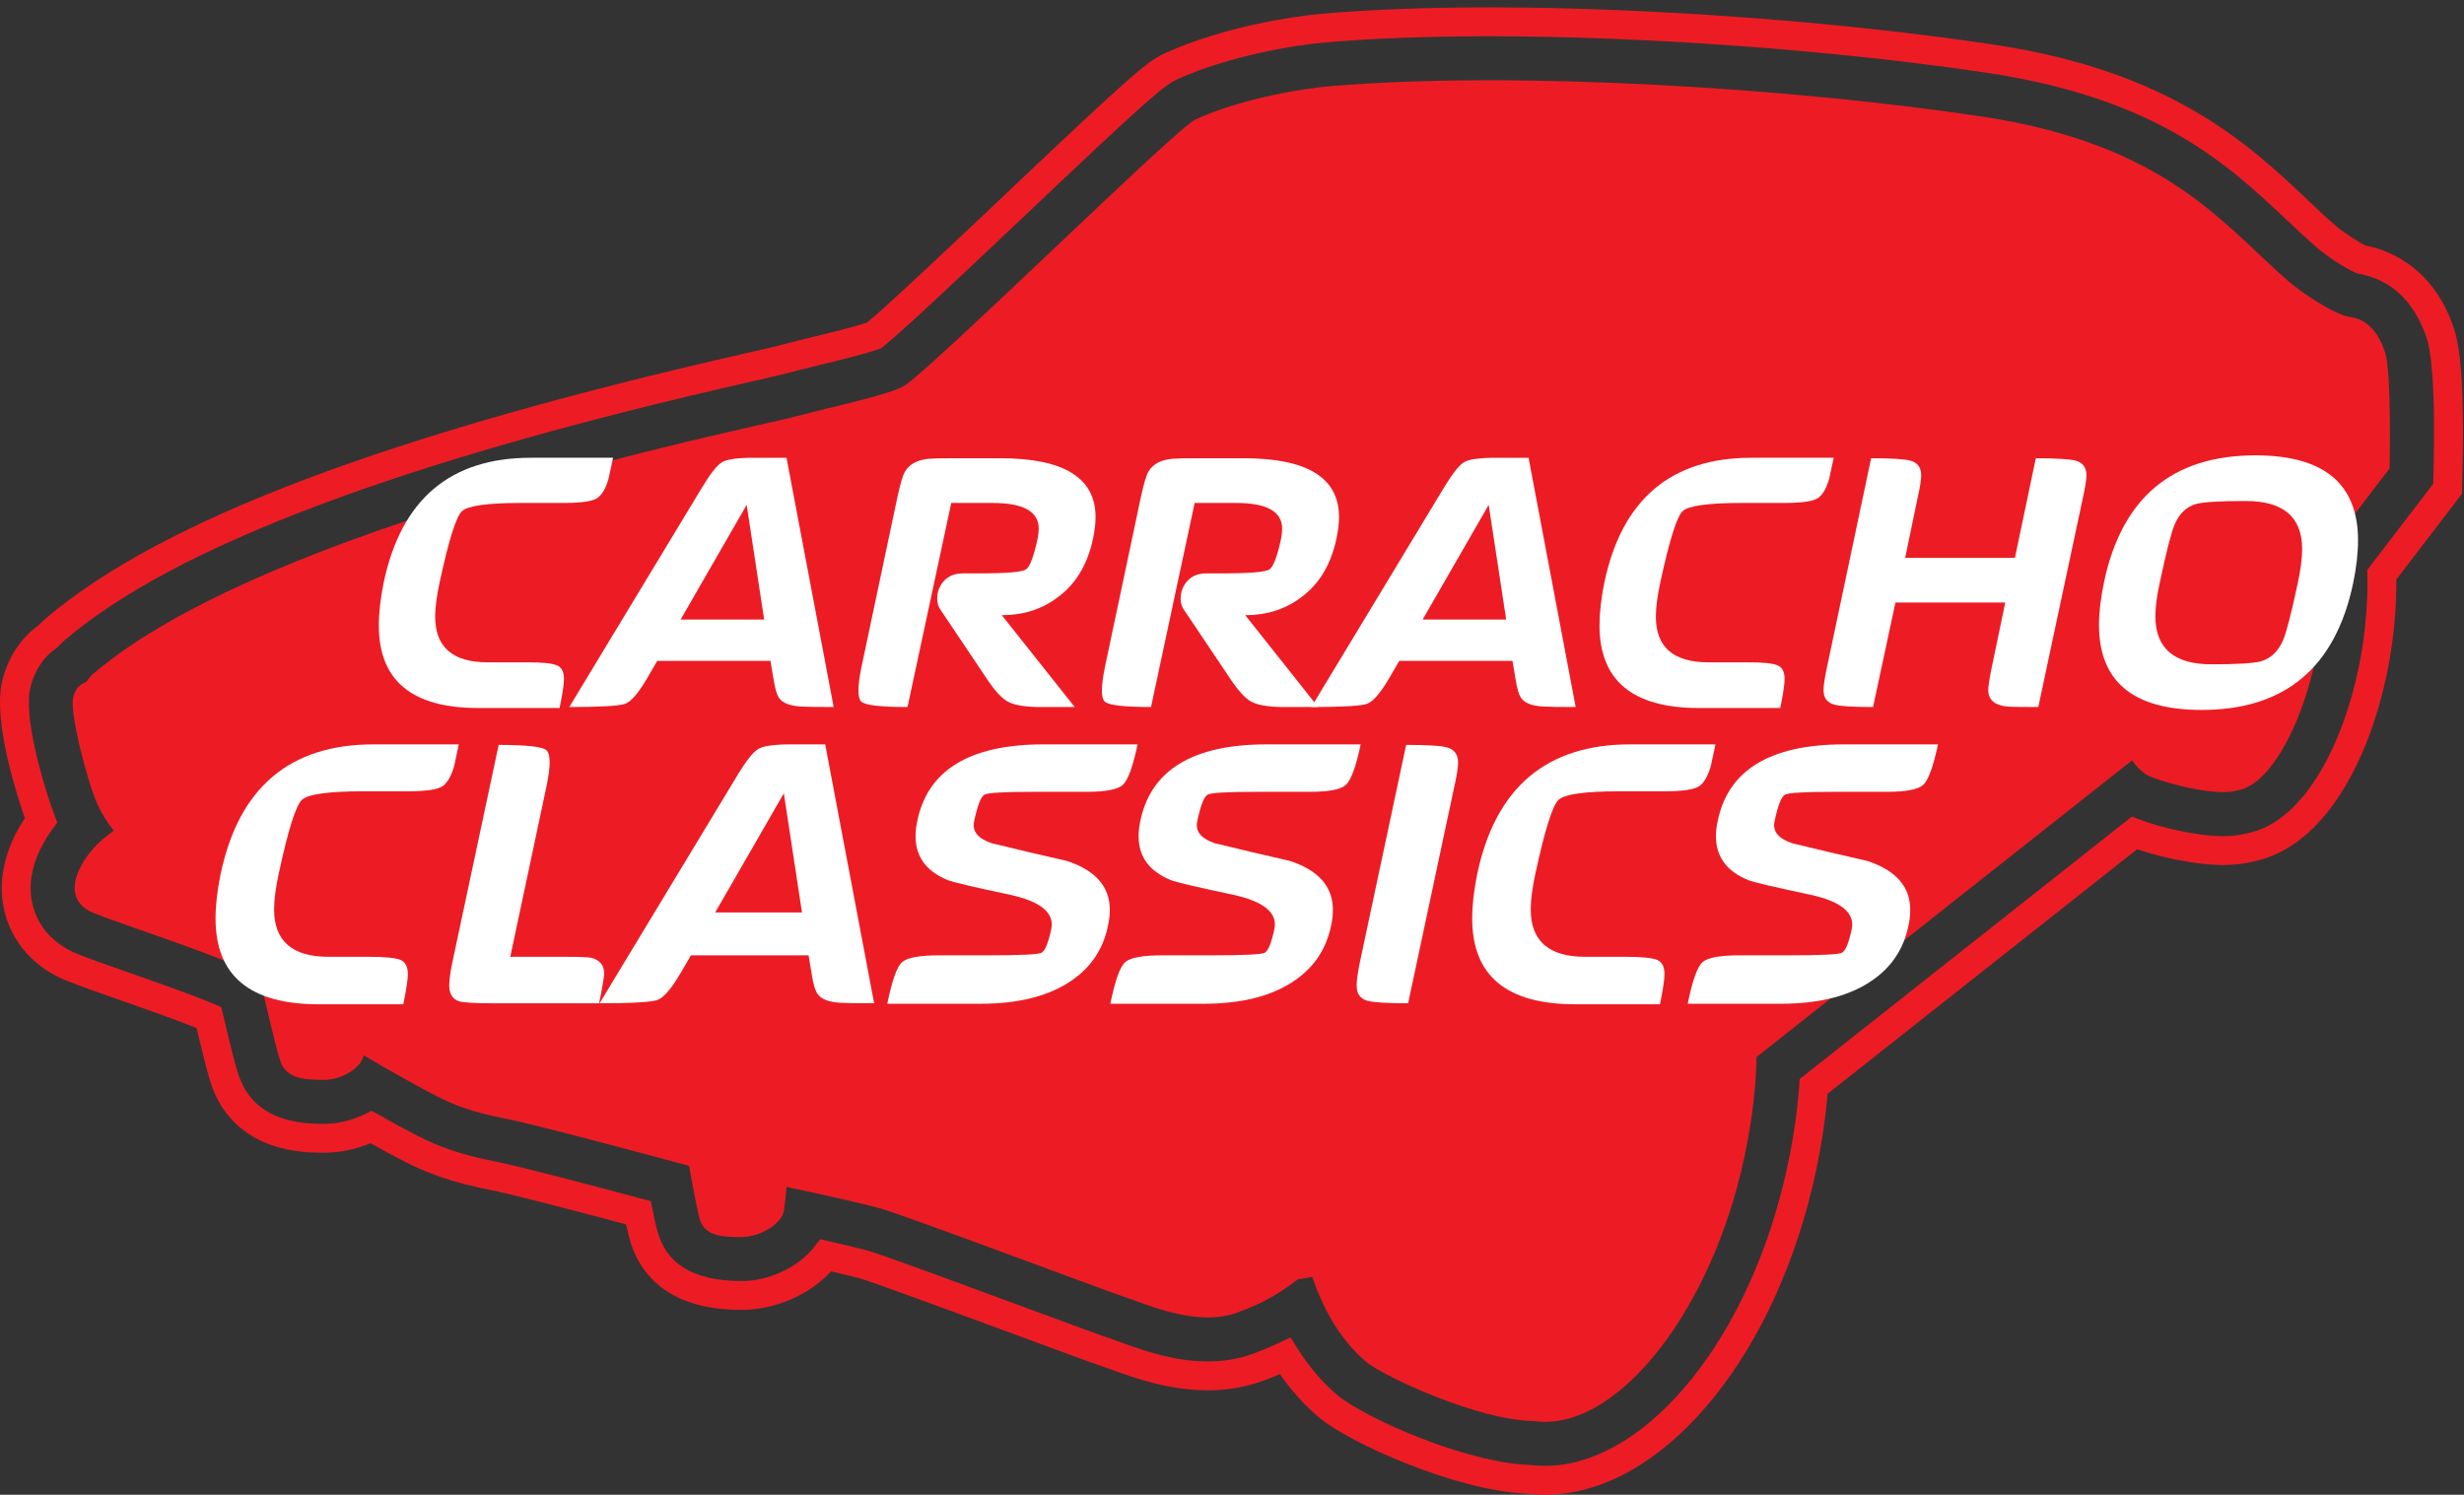
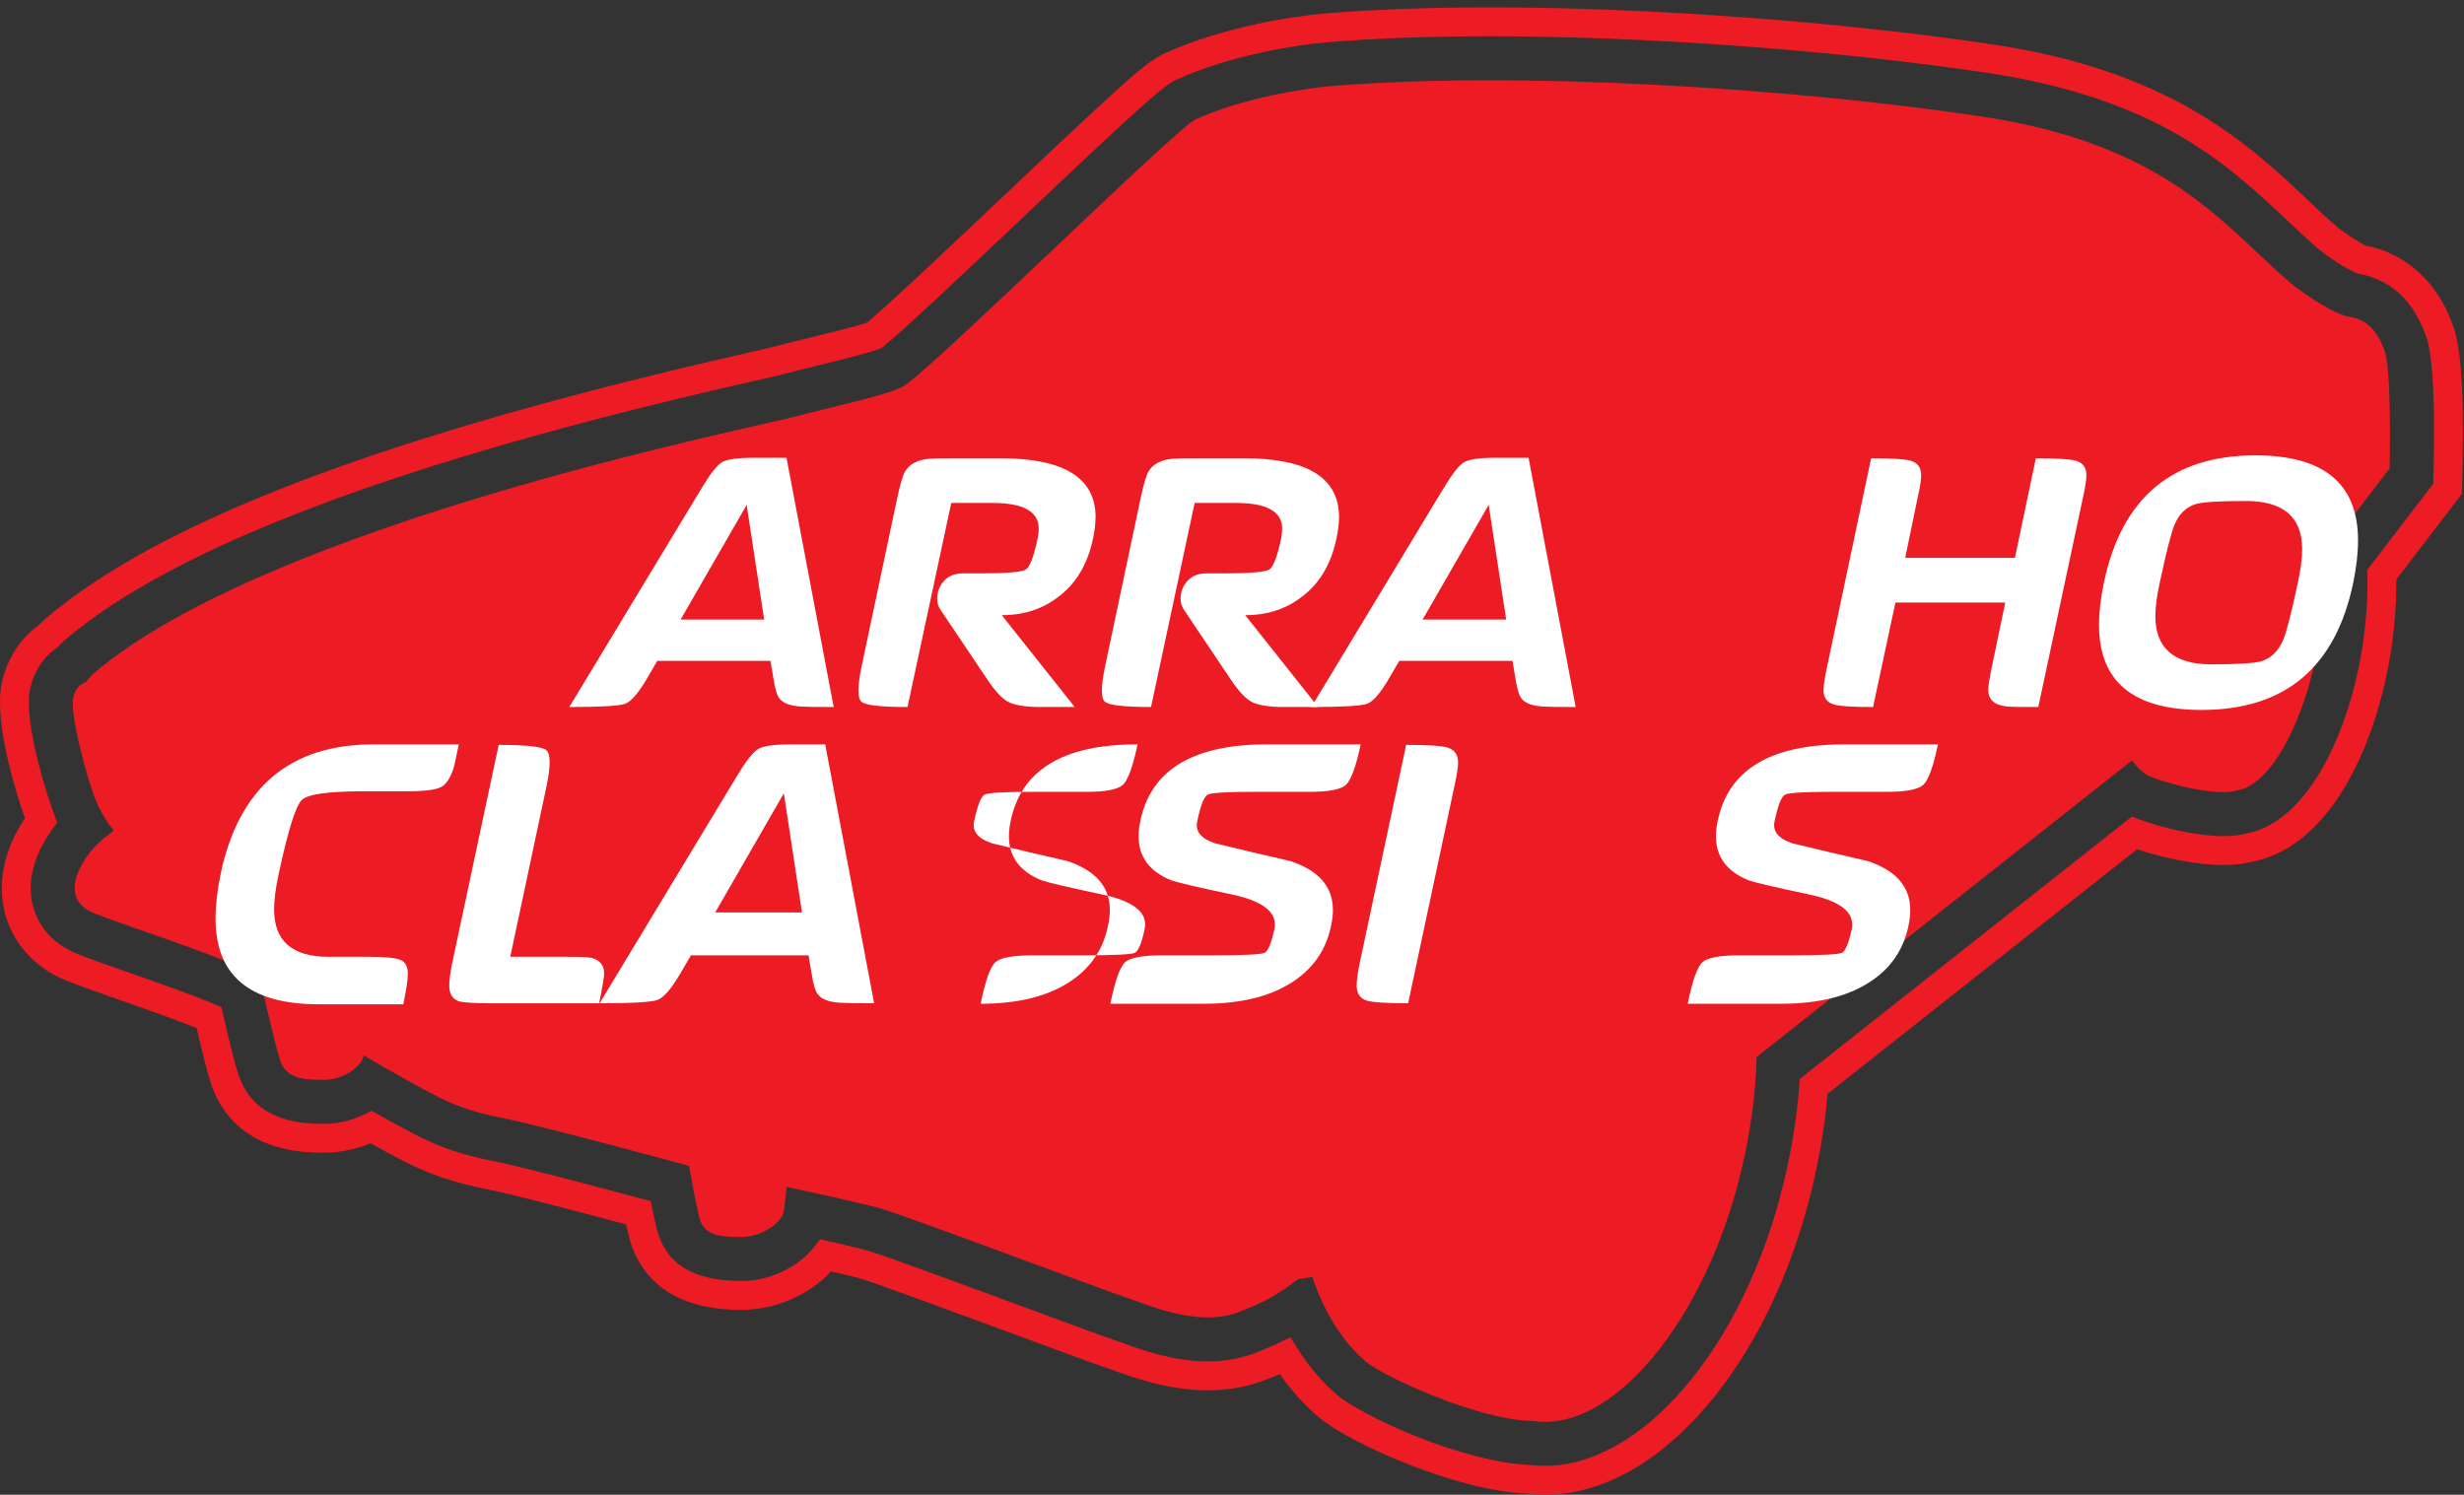
<svg xmlns="http://www.w3.org/2000/svg" xmlns:ns1="http://sodipodi.sourceforge.net/DTD/sodipodi-0.dtd" xmlns:ns2="http://www.inkscape.org/namespaces/inkscape" version="1.1" id="svg10" xml:space="preserve" width="318.667" height="193.333" viewBox="0 0 318.667 193.333" ns1:docname="CarrachoLogo.svg" ns2:version="0.92.0 r15299">
  <rect x="0" y="0" width="318.667" height="193.333" fill="#333333" stroke="none" />
  <defs id="defs14">
    <clipPath clipPathUnits="userSpaceOnUse" id="clipPath26">
      <path d="M 0,144.321 H 238.959 V 0.06 L 0,0.06 Z" id="path24" ns2:connector-curvature="0" />
    </clipPath>
  </defs>
  <ns1:namedview pagecolor="#ffffff" bordercolor="#666666" borderopacity="1" objecttolerance="10" gridtolerance="10" guidetolerance="10" ns2:pageopacity="0" ns2:pageshadow="2" ns2:window-width="1920" ns2:window-height="1017" id="namedview12" showgrid="false" ns2:zoom="44" ns2:cx="159.33333" ns2:cy="96.666664" ns2:window-x="-8" ns2:window-y="-8" ns2:window-maximized="1" ns2:current-layer="g18" />
  <g id="g18" ns2:groupmode="layer" ns2:label="CarrachoLogo" transform="matrix(1.333,0,0,-1.333,0,193.333)">
    <g id="g20">
      <g id="g22" clip-path="url(#clipPath26)">
        <path d="m 149.921,0.003 v 2.799 c 4.517,-0.011 9.314,2.704 13.499,7.581 4.178,4.865 7.681,11.816 9.636,19.896 0.78,3.22 1.287,6.39 1.511,9.45 l 0.045,0.613 32.222,25.458 0.739,-0.277 c 2.227,-0.845 5.756,-1.629 8.101,-1.619 0.878,0.002 1.63,0.089 2.297,0.264 l 0.045,0.009 0.029,0.007 c 2.814,0.541 5.348,2.898 7.323,6.401 1.97,3.477 3.33,7.986 3.935,12.357 0.258,1.884 0.39,3.725 0.39,5.439 0,0.288 -0.005,0.571 -0.012,0.854 l -0.013,0.493 5.563,7.261 0.846,1.108 0.034,1.386 c 0.031,1.337 0.045,2.577 0.045,3.723 0.014,4.641 -0.292,7.815 -0.718,9.043 -1.634,4.772 -4.667,5.844 -6.58,6.225 l -0.155,0.027 -0.142,0.06 c -1.07,0.467 -2.734,1.581 -3.662,2.353 -0.966,0.829 -1.931,1.739 -2.934,2.685 -5.767,5.408 -12.473,11.831 -29.069,14.355 -14.606,2.196 -33.173,3.564 -48.354,3.563 -5.888,0 -11.222,-0.198 -15.835,-0.588 -2.937,-0.232 -9.487,-1.305 -14.479,-3.587 -0.583,-0.268 -1.142,-0.591 -3.218,-2.423 -2.053,-1.815 -5.493,-5.037 -11.686,-10.904 -4.948,-4.682 -11.548,-10.943 -13.659,-12.63 l -0.175,-0.138 -0.209,-0.078 c -1.206,-0.444 -3.883,-1.09 -5.76,-1.55 -1.249,-0.308 -2.517,-0.618 -3.685,-0.926 -0.487,-0.13 -1.365,-0.325 -2.631,-0.613 C 38.774,100.299 16.806,91.934 6.28,82.916 6.072,82.737 5.874,82.544 5.681,82.337 L 5.577,82.225 5.453,82.138 C 4.213,81.272 3.32,79.955 2.919,78.209 2.845,77.873 2.801,77.414 2.801,76.882 2.779,73.619 4.459,68.108 5.288,65.93 l 0.265,-0.71 -0.45,-0.613 c -1.272,-1.72 -2.135,-3.788 -2.13,-5.759 0.003,-0.274 0.018,-0.549 0.052,-0.827 0.325,-2.51 1.866,-4.475 4.501,-5.555 1.226,-0.491 3.029,-1.122 5.122,-1.853 2.239,-0.784 5.946,-2.081 8.168,-3.02 l 0.655,-0.274 0.164,-0.694 c 0.769,-3.279 1.251,-5.176 1.549,-6.013 0.857,-2.348 2.352,-3.393 3.996,-4.012 1.646,-0.597 3.368,-0.616 4.289,-0.61 1.271,-0.001 2.675,0.323 3.931,0.939 l 0.659,0.325 0.64,-0.361 c 1.641,-0.919 3.208,-1.766 3.882,-2.103 1.991,-0.99 3.944,-1.762 7.566,-2.474 2.262,-0.446 9.27,-2.296 14.155,-3.605 l 0.833,-0.22 0.175,-0.85 c 0.151,-0.728 0.304,-1.431 0.43,-1.915 0.459,-1.722 1.287,-2.864 2.579,-3.691 1.297,-0.82 3.158,-1.3 5.641,-1.299 2.502,-0.02 5.491,1.279 7.069,3.349 l 0.546,0.705 0.87,-0.199 c 1.289,-0.293 2.612,-0.605 3.722,-0.896 1.517,-0.428 10.207,-3.647 15.503,-5.601 4.677,-1.729 7.397,-2.732 8.249,-3.013 0.28,-0.095 0.578,-0.203 0.899,-0.319 2.096,-0.762 5.113,-1.831 8.358,-1.828 1.588,0 3.07,0.258 4.405,0.754 0.96,0.356 1.777,0.7 2.498,1.047 l 1.125,0.534 0.664,-1.055 c 1.115,-1.774 2.416,-3.299 3.86,-4.532 1.079,-0.944 4.287,-2.696 7.893,-4.105 3.613,-1.432 7.738,-2.587 10.769,-2.681 h 0.059 l 0.063,-0.01 c 0.465,-0.056 0.933,-0.084 1.409,-0.084 V 0.003 c -0.568,0 -1.133,0.031 -1.694,0.096 -3.591,0.144 -7.843,1.386 -11.633,2.873 -3.823,1.519 -7.064,3.214 -8.684,4.578 -1.389,1.187 -2.639,2.583 -3.737,4.154 -0.502,-0.216 -1.041,-0.431 -1.621,-0.643 -1.669,-0.621 -3.484,-0.928 -5.376,-0.928 -3.844,0.005 -7.192,1.233 -9.307,1.994 -0.326,0.117 -0.614,0.22 -0.839,0.297 -0.968,0.322 -3.638,1.308 -8.332,3.042 -5.223,1.931 -14.138,5.217 -15.261,5.527 -0.814,0.21 -1.794,0.446 -2.795,0.679 -2.27,-2.422 -5.586,-3.721 -8.682,-3.738 -2.828,10e-4 -5.231,0.534 -7.133,1.731 -1.908,1.189 -3.213,3.066 -3.798,5.354 -0.093,0.358 -0.188,0.771 -0.283,1.211 -4.788,1.28 -11.228,2.965 -13.138,3.338 -3.804,0.738 -6.132,1.64 -8.281,2.719 -0.673,0.335 -1.951,1.025 -3.379,1.819 -1.443,-0.598 -2.98,-0.916 -4.479,-0.917 -0.964,0.003 -3.051,-0.015 -5.241,0.778 -2.191,0.77 -4.557,2.499 -5.684,5.707 -0.365,1.041 -0.788,2.733 -1.47,5.61 -2.128,0.855 -5.345,1.983 -7.35,2.684 -2.097,0.736 -3.911,1.369 -5.24,1.899 -3.453,1.365 -5.821,4.273 -6.239,7.811 -0.047,0.391 -0.073,0.783 -0.073,1.17 0.007,2.503 0.938,4.843 2.242,6.802 C 1.482,68.311 0.021,73.189 0,76.882 c 0,0.672 0.048,1.319 0.187,1.944 0.52,2.299 1.763,4.243 3.543,5.526 0.231,0.242 0.472,0.471 0.727,0.69 11.326,9.625 33.519,17.908 68.128,25.771 1.261,0.286 2.163,0.488 2.538,0.588 1.202,0.316 2.481,0.629 3.732,0.937 1.702,0.412 4.225,1.04 5.243,1.382 2.072,1.701 8.537,7.818 13.3,12.331 6.198,5.869 9.641,9.094 11.755,10.966 2.092,1.853 2.981,2.453 3.916,2.875 5.512,2.496 12.188,3.559 15.405,3.829 4.71,0.397 10.118,0.597 16.068,0.6 15.348,-0.003 33.993,-1.378 48.768,-3.596 17.204,-2.541 24.835,-9.635 30.577,-15.089 1.003,-0.945 1.939,-1.827 2.833,-2.594 0.509,-0.455 2.166,-1.538 2.786,-1.837 2.551,-0.453 6.714,-2.359 8.588,-8.071 0.63,-1.948 0.852,-5.14 0.865,-9.928 -0.002,-1.172 -0.017,-2.434 -0.047,-3.785 l -0.054,-2.302 -1.403,-1.834 -4.965,-6.482 c 0.003,-0.139 0.003,-0.279 0.003,-0.422 0,-1.855 -0.141,-3.819 -0.416,-5.823 -0.652,-4.669 -2.072,-9.459 -4.272,-13.352 -2.182,-3.857 -5.193,-6.94 -9.171,-7.762 -0.927,-0.235 -1.91,-0.34 -2.96,-0.34 -2.617,0.01 -5.836,0.692 -8.328,1.53 L 177.313,38.906 c -0.258,-3.03 -0.771,-6.14 -1.535,-9.287 C 173.722,21.156 170.068,13.835 165.546,8.562 161.031,3.302 155.586,0.013 149.921,0 v 0.003" style="fill:#ed1c24;fill-opacity:1;fill-rule:nonzero;stroke:none" id="path28" ns2:connector-curvature="0" />
      </g>
    </g>
    <path d="m 231.387,110.894 c -0.682,2.038 -1.807,3.168 -3.393,3.39 -1.581,0.225 -4.785,2.453 -5.876,3.388 -6.337,5.433 -11.763,13.345 -29.859,16.059 -18.343,2.756 -45.058,4.47 -63.205,2.94 -2.257,-0.184 -8.363,-1.083 -13.06,-3.221 C 114.127,132.605 91.626,110.407 87.84,107.672 86.654,106.815 81.224,105.693 76.922,104.56 72.625,103.432 26.039,94.157 9.075,79.684 8.815,79.461 8.578,79.177 8.361,78.854 7.766,78.665 7.309,78.239 7.096,77.308 6.764,75.781 8.493,69.104 9.47,66.965 9.936,65.955 10.475,65.13 11.041,64.438 11.03,64.43 11.02,64.43 11.011,64.424 10.941,64.391 10.377,63.926 10.377,63.926 8.185,62.343 5.284,57.968 9.11,56.435 c 3.836,-1.533 14.568,-4.854 16.1,-6.389 0.186,-0.673 1.529,-6.67 2,-7.999 0.623,-1.753 2.472,-1.787 4.261,-1.787 1.707,0 3.591,1.172 3.818,2.376 2.338,-1.404 6.114,-3.481 7.197,-4.023 1.535,-0.768 3.156,-1.456 6.486,-2.106 3.545,-0.699 17.883,-4.599 17.883,-4.599 0,0 0.629,-3.606 1.021,-5.11 0.455,-1.75 2.299,-1.793 4.084,-1.793 1.791,0 3.91,1.298 4.094,2.561 0.179,1.258 0.256,2.3 0.256,2.3 0,0 5.562,-1.16 8.943,-2.038 2.239,-0.591 21.713,-7.932 24.015,-8.695 2.297,-0.769 6.963,-2.875 10.832,-1.439 2.841,1.05 4.162,1.966 5.836,3.213 0.462,0.081 0.937,0.158 1.386,0.231 1.189,-3.57 3.027,-6.372 5.178,-8.206 1.701,-1.452 10.985,-5.741 16.284,-5.774 7.601,-1.163 16.609,9.641 20.12,24.125 0.941,3.887 1.45,7.694 1.522,11.192 l 36.427,28.782 c 0.414,-0.591 0.886,-1.049 1.379,-1.375 0.78,-0.507 6.539,-2.251 8.833,-1.537 3.32,0.472 6.906,7.264 8.006,15.179 0.378,2.758 0.45,5.351 0.223,7.51 l 6.55,8.554 c 0,0 0.219,9.271 -0.457,11.306" style="fill:#ed1c24;fill-opacity:1;fill-rule:nonzero;stroke:none" id="path30" ns2:connector-curvature="0" />
    <path d="m 44.512,72.808 c -0.259,-1.241 -0.406,-1.926 -0.435,-2.059 -0.265,-0.944 -0.624,-1.598 -1.08,-1.956 -0.455,-0.361 -1.599,-0.537 -3.427,-0.537 h -4.308 c -3.394,0 -5.389,-0.28 -5.973,-0.835 -0.592,-0.55 -1.342,-2.955 -2.254,-7.2 -0.293,-1.369 -0.441,-2.512 -0.441,-3.425 0,-3.069 1.76,-4.601 5.289,-4.601 H 35.9 c 1.463,0 2.446,-0.102 2.938,-0.292 0.486,-0.196 0.732,-0.658 0.732,-1.373 0,-0.558 -0.149,-1.534 -0.443,-2.939 h -8.226 c -6.658,0 -9.989,2.771 -9.989,8.322 0,1.273 0.166,2.711 0.491,4.308 1.765,8.392 6.71,12.587 14.835,12.587 h 8.274" style="fill:#ffffff;fill-opacity:1;fill-rule:nonzero;stroke:none" id="path32" ns2:connector-curvature="0" />
    <path d="m 58.615,50.581 c 0,-0.329 -0.161,-1.291 -0.487,-2.894 H 47.694 c -1.696,0 -2.756,0.068 -3.182,0.198 -0.617,0.225 -0.927,0.736 -0.927,1.517 0,0.49 0.094,1.229 0.292,2.202 l 4.505,21.153 c 2.74,0 4.292,-0.178 4.651,-0.536 0.391,-0.394 0.391,-1.537 0,-3.428 L 49.507,52.195 h 5.584 c 1.213,0 1.974,-0.035 2.3,-0.102 0.82,-0.225 1.224,-0.731 1.224,-1.512" style="fill:#ffffff;fill-opacity:1;fill-rule:nonzero;stroke:none" id="path34" ns2:connector-curvature="0" />
    <path d="m 77.809,56.501 -1.76,11.557 -6.66,-11.557 z m 7.001,-8.814 c -1.697,0 -2.787,0.017 -3.279,0.048 -1.077,0.065 -1.791,0.325 -2.153,0.784 -0.265,0.295 -0.473,0.98 -0.638,2.062 l -0.292,1.758 H 67.037 l -1.028,-1.758 c -0.881,-1.504 -1.627,-2.362 -2.228,-2.574 -0.603,-0.211 -2.475,-0.32 -5.608,-0.32 l 13.319,22.037 c 0.882,1.469 1.577,2.349 2.081,2.644 0.504,0.295 1.578,0.44 3.207,0.44 h 3.282 L 84.81,47.687" style="fill:#ffffff;fill-opacity:1;fill-rule:nonzero;stroke:none" id="path36" ns2:connector-curvature="0" />
-     <path d="m 110.371,72.808 c -0.457,-2.153 -0.929,-3.459 -1.42,-3.915 -0.488,-0.461 -1.668,-0.69 -3.523,-0.69 h -5.291 c -2.708,0 -4.245,-0.089 -4.603,-0.266 -0.36,-0.178 -0.702,-1.055 -1.026,-2.619 -0.198,-0.947 0.373,-1.649 1.716,-2.103 2.414,-0.591 4.842,-1.163 7.297,-1.719 2.768,-0.91 4.157,-2.497 4.157,-4.749 0,-0.523 -0.069,-1.06 -0.195,-1.615 -0.457,-2.152 -1.584,-3.87 -3.379,-5.144 -2.187,-1.563 -5.172,-2.348 -8.958,-2.348 h -9.06 c 0.456,2.252 0.935,3.598 1.443,4.043 0.505,0.439 1.705,0.656 3.598,0.656 h 4.9 c 2.999,0 4.669,0.081 5.017,0.244 0.34,0.167 0.66,0.932 0.951,2.306 0.328,1.567 -1.008,2.675 -4.014,3.33 -3.522,0.746 -5.53,1.221 -6.02,1.415 -2.089,0.852 -3.132,2.275 -3.132,4.262 0,0.421 0.048,0.878 0.145,1.368 0.979,5.03 5.079,7.544 12.291,7.544 h 9.106" style="fill:#ffffff;fill-opacity:1;fill-rule:nonzero;stroke:none" id="path38" ns2:connector-curvature="0" />
+     <path d="m 110.371,72.808 c -0.457,-2.153 -0.929,-3.459 -1.42,-3.915 -0.488,-0.461 -1.668,-0.69 -3.523,-0.69 h -5.291 c -2.708,0 -4.245,-0.089 -4.603,-0.266 -0.36,-0.178 -0.702,-1.055 -1.026,-2.619 -0.198,-0.947 0.373,-1.649 1.716,-2.103 2.414,-0.591 4.842,-1.163 7.297,-1.719 2.768,-0.91 4.157,-2.497 4.157,-4.749 0,-0.523 -0.069,-1.06 -0.195,-1.615 -0.457,-2.152 -1.584,-3.87 -3.379,-5.144 -2.187,-1.563 -5.172,-2.348 -8.958,-2.348 c 0.456,2.252 0.935,3.598 1.443,4.043 0.505,0.439 1.705,0.656 3.598,0.656 h 4.9 c 2.999,0 4.669,0.081 5.017,0.244 0.34,0.167 0.66,0.932 0.951,2.306 0.328,1.567 -1.008,2.675 -4.014,3.33 -3.522,0.746 -5.53,1.221 -6.02,1.415 -2.089,0.852 -3.132,2.275 -3.132,4.262 0,0.421 0.048,0.878 0.145,1.368 0.979,5.03 5.079,7.544 12.291,7.544 h 9.106" style="fill:#ffffff;fill-opacity:1;fill-rule:nonzero;stroke:none" id="path38" ns2:connector-curvature="0" />
    <path d="m 132.014,72.808 c -0.452,-2.153 -0.933,-3.459 -1.42,-3.915 -0.49,-0.461 -1.664,-0.69 -3.528,-0.69 h -5.282 c -2.714,0 -4.248,-0.089 -4.604,-0.266 -0.359,-0.178 -0.703,-1.055 -1.027,-2.619 -0.2,-0.947 0.371,-1.649 1.714,-2.103 2.413,-0.591 4.84,-1.163 7.289,-1.719 2.781,-0.91 4.164,-2.497 4.164,-4.749 0,-0.523 -0.064,-1.06 -0.196,-1.615 -0.46,-2.152 -1.582,-3.87 -3.381,-5.144 -2.186,-1.563 -5.174,-2.348 -8.957,-2.348 h -9.057 c 0.453,2.252 0.935,3.598 1.443,4.043 0.505,0.439 1.706,0.656 3.595,0.656 h 4.901 c 3.005,0 4.679,0.081 5.02,0.244 0.341,0.167 0.663,0.932 0.955,2.306 0.325,1.567 -1.01,2.675 -4.017,3.33 -3.524,0.746 -5.534,1.221 -6.022,1.415 -2.093,0.852 -3.137,2.275 -3.137,4.262 0,0.421 0.049,0.878 0.146,1.368 0.983,5.03 5.082,7.544 12.289,7.544 h 9.112" style="fill:#ffffff;fill-opacity:1;fill-rule:nonzero;stroke:none" id="path40" ns2:connector-curvature="0" />
    <path d="m 141.169,69.037 -4.551,-21.35 c -2.061,0 -3.383,0.083 -3.969,0.247 -0.685,0.198 -1.026,0.687 -1.026,1.468 0,0.456 0.096,1.179 0.291,2.156 l 4.513,21.199 c 2.083,0 3.407,-0.08 3.959,-0.243 0.718,-0.196 1.079,-0.687 1.079,-1.468 0,-0.424 -0.098,-1.095 -0.296,-2.009" style="fill:#ffffff;fill-opacity:1;fill-rule:nonzero;stroke:none" id="path42" ns2:connector-curvature="0" />
-     <path d="m 166.437,72.808 c -0.266,-1.241 -0.407,-1.926 -0.443,-2.059 -0.26,-0.944 -0.618,-1.598 -1.079,-1.956 -0.458,-0.361 -1.6,-0.537 -3.424,-0.537 h -4.306 c -3.404,0 -5.39,-0.28 -5.976,-0.835 -0.589,-0.55 -1.339,-2.955 -2.252,-7.2 -0.296,-1.369 -0.443,-2.512 -0.443,-3.425 0,-3.069 1.764,-4.601 5.289,-4.601 h 4.018 c 1.464,0 2.447,-0.102 2.937,-0.292 0.486,-0.196 0.733,-0.658 0.733,-1.373 0,-0.558 -0.15,-1.534 -0.44,-2.939 h -8.229 c -6.66,0 -9.987,2.771 -9.987,8.322 0,1.273 0.16,2.711 0.486,4.308 1.764,8.392 6.719,12.587 14.842,12.587 h 8.274" style="fill:#ffffff;fill-opacity:1;fill-rule:nonzero;stroke:none" id="path44" ns2:connector-curvature="0" />
    <path d="m 188.025,72.808 c -0.456,-2.153 -0.927,-3.459 -1.419,-3.915 -0.486,-0.461 -1.668,-0.69 -3.524,-0.69 h -5.287 c -2.707,0 -4.245,-0.089 -4.599,-0.266 -0.363,-0.178 -0.706,-1.055 -1.031,-2.619 -0.2,-0.947 0.375,-1.649 1.712,-2.103 2.414,-0.591 4.851,-1.163 7.294,-1.719 2.776,-0.91 4.162,-2.497 4.162,-4.749 0,-0.523 -0.063,-1.06 -0.189,-1.615 -0.464,-2.152 -1.584,-3.87 -3.386,-5.144 -2.188,-1.563 -5.172,-2.348 -8.953,-2.348 h -9.062 c 0.454,2.252 0.942,3.598 1.444,4.043 0.507,0.439 1.704,0.656 3.597,0.656 h 4.898 c 3.002,0 4.674,0.081 5.018,0.244 0.344,0.167 0.666,0.932 0.956,2.306 0.323,1.567 -1.012,2.675 -4.014,3.33 -3.527,0.746 -5.533,1.221 -6.023,1.415 -2.089,0.852 -3.136,2.275 -3.136,4.262 0,0.421 0.047,0.878 0.148,1.368 0.978,5.03 5.073,7.544 12.295,7.544 h 9.099" style="fill:#ffffff;fill-opacity:1;fill-rule:nonzero;stroke:none" id="path46" ns2:connector-curvature="0" />
-     <path d="m 59.48,100.618 c -0.255,-1.194 -0.392,-1.856 -0.425,-1.981 -0.25,-0.911 -0.6,-1.537 -1.038,-1.883 -0.441,-0.348 -1.54,-0.52 -3.301,-0.52 h -4.151 c -3.267,0 -5.183,-0.268 -5.75,-0.801 -0.564,-0.537 -1.289,-2.845 -2.166,-6.93 -0.284,-1.321 -0.427,-2.424 -0.427,-3.301 0,-2.955 1.697,-4.432 5.092,-4.432 h 3.869 c 1.414,0 2.354,-0.094 2.827,-0.283 0.473,-0.19 0.706,-0.628 0.706,-1.319 0,-0.537 -0.139,-1.478 -0.424,-2.83 h -7.919 c -6.413,0 -9.619,2.671 -9.619,8.016 0,1.227 0.159,2.606 0.473,4.149 1.693,8.074 6.456,12.115 14.285,12.115 h 7.968" style="fill:#ffffff;fill-opacity:1;fill-rule:nonzero;stroke:none" id="path48" ns2:connector-curvature="0" />
    <path d="M 74.14,84.919 72.443,96.047 66.034,84.919 Z m 6.744,-8.486 c -1.636,0 -2.689,0.015 -3.16,0.046 -1.036,0.065 -1.728,0.312 -2.074,0.753 -0.252,0.282 -0.458,0.946 -0.613,1.983 l -0.283,1.696 H 63.768 L 62.78,79.215 C 61.931,77.771 61.217,76.944 60.636,76.74 60.054,76.535 58.255,76.433 55.234,76.433 l 12.825,21.214 c 0.849,1.413 1.516,2.262 2.001,2.546 0.492,0.283 1.519,0.425 3.092,0.425 h 3.157 l 4.575,-24.185" style="fill:#ffffff;fill-opacity:1;fill-rule:nonzero;stroke:none" id="path50" ns2:connector-curvature="0" />
    <path d="m 106.061,92.838 c -0.535,-2.577 -1.699,-4.508 -3.492,-5.797 -1.51,-1.134 -3.299,-1.698 -5.373,-1.698 l 7.074,-8.91 h -3.634 c -1.319,0.032 -2.27,0.201 -2.849,0.52 -0.587,0.312 -1.252,1.035 -2.006,2.165 l -4.527,6.742 c -0.222,0.319 -0.327,0.677 -0.327,1.085 0,0.661 0.216,1.234 0.657,1.723 0.44,0.488 1.053,0.731 1.843,0.731 h 1.504 c 2.671,0 4.201,0.125 4.599,0.376 0.389,0.25 0.777,1.273 1.153,3.063 0.064,0.344 0.097,0.643 0.097,0.898 0,1.666 -1.491,2.498 -4.482,2.498 H 92.293 L 88.048,76.433 c -2.607,0 -4.098,0.172 -4.48,0.52 -0.375,0.346 -0.375,1.443 0,3.297 l 3.49,16.504 c 0.283,1.318 0.533,2.165 0.755,2.541 0.442,0.725 1.224,1.136 2.358,1.228 0.344,0.033 1.163,0.048 2.45,0.048 h 4.431 c 6.161,0 9.242,-1.9 9.242,-5.704 0,-0.599 -0.08,-1.272 -0.233,-2.029" style="fill:#ffffff;fill-opacity:1;fill-rule:nonzero;stroke:none" id="path52" ns2:connector-curvature="0" />
    <path d="m 129.677,92.838 c -0.532,-2.577 -1.696,-4.508 -3.487,-5.797 -1.511,-1.134 -3.302,-1.698 -5.377,-1.698 l 7.071,-8.91 h -3.63 c -1.316,0.032 -2.269,0.201 -2.851,0.52 -0.578,0.312 -1.25,1.035 -2.003,2.165 l -4.525,6.742 c -0.223,0.319 -0.331,0.677 -0.331,1.085 0,0.661 0.222,1.234 0.661,1.723 0.437,0.488 1.05,0.731 1.839,0.731 h 1.509 c 2.671,0 4.199,0.125 4.596,0.376 0.396,0.25 0.778,1.273 1.16,3.063 0.053,0.344 0.087,0.643 0.087,0.898 0,1.666 -1.491,2.498 -4.475,2.498 h -4.014 l -4.234,-19.801 c -2.614,0 -4.105,0.172 -4.484,0.52 -0.377,0.346 -0.377,1.443 0,3.297 l 3.488,16.504 c 0.286,1.318 0.535,2.165 0.755,2.541 0.44,0.725 1.225,1.136 2.359,1.228 0.344,0.033 1.161,0.048 2.45,0.048 h 4.436 c 6.154,0 9.237,-1.9 9.237,-5.704 0,-0.599 -0.076,-1.272 -0.237,-2.029" style="fill:#ffffff;fill-opacity:1;fill-rule:nonzero;stroke:none" id="path54" ns2:connector-curvature="0" />
    <path d="m 146.131,84.919 -1.697,11.128 -6.41,-11.128 z m 6.743,-8.486 c -1.635,0 -2.686,0.015 -3.156,0.046 -1.043,0.065 -1.732,0.312 -2.073,0.753 -0.258,0.282 -0.458,0.946 -0.617,1.983 l -0.283,1.696 h -10.988 l -0.986,-1.696 c -0.849,-1.444 -1.563,-2.271 -2.148,-2.475 -0.578,-0.205 -2.381,-0.307 -5.395,-0.307 l 12.822,21.214 c 0.851,1.413 1.517,2.262 2.003,2.546 0.487,0.283 1.518,0.425 3.089,0.425 h 3.162 l 4.57,-24.185" style="fill:#ffffff;fill-opacity:1;fill-rule:nonzero;stroke:none" id="path56" ns2:connector-curvature="0" />
-     <path d="m 177.908,100.618 c -0.251,-1.194 -0.394,-1.856 -0.425,-1.981 -0.252,-0.911 -0.594,-1.537 -1.037,-1.883 -0.441,-0.348 -1.542,-0.52 -3.302,-0.52 h -4.146 c -3.269,0 -5.187,-0.268 -5.751,-0.801 -0.565,-0.537 -1.287,-2.845 -2.167,-6.93 -0.285,-1.321 -0.425,-2.424 -0.425,-3.301 0,-2.955 1.697,-4.432 5.089,-4.432 h 3.869 c 1.412,0 2.354,-0.094 2.826,-0.283 0.474,-0.19 0.705,-0.628 0.705,-1.319 0,-0.537 -0.138,-1.478 -0.422,-2.83 h -7.92 c -6.409,0 -9.617,2.671 -9.617,8.016 0,1.227 0.158,2.606 0.47,4.149 1.698,8.074 6.459,12.115 14.284,12.115 h 7.969" style="fill:#ffffff;fill-opacity:1;fill-rule:nonzero;stroke:none" id="path58" ns2:connector-curvature="0" />
    <path d="m 202.099,96.799 -4.341,-20.366 c -1.695,0 -2.705,0.015 -3.019,0.046 -1.222,0.126 -1.836,0.661 -1.836,1.602 0,0.349 0.107,1.069 0.331,2.169 l 1.318,6.321 h -10.654 l -2.172,-10.138 c -1.979,0 -3.234,0.075 -3.768,0.238 -0.692,0.187 -1.038,0.657 -1.038,1.41 0,0.41 0.108,1.134 0.327,2.169 l 4.292,20.321 c 2.011,0 3.284,-0.083 3.816,-0.233 0.692,-0.19 1.039,-0.664 1.039,-1.419 0,-0.437 -0.105,-1.144 -0.33,-2.12 l -1.221,-5.892 h 10.648 l 2.027,9.664 c 2.014,0 3.303,-0.083 3.867,-0.233 0.694,-0.19 1.043,-0.664 1.043,-1.419 0,-0.437 -0.114,-1.144 -0.329,-2.12" style="fill:#ffffff;fill-opacity:1;fill-rule:nonzero;stroke:none" id="path60" ns2:connector-curvature="0" />
    <path d="m 222.934,88.455 c 0.28,1.32 0.423,2.418 0.423,3.299 0,3.113 -1.823,4.67 -5.468,4.67 -2.483,0 -4.085,-0.095 -4.811,-0.286 -0.977,-0.282 -1.68,-0.974 -2.121,-2.072 -0.315,-0.756 -0.788,-2.611 -1.415,-5.563 -0.282,-1.289 -0.425,-2.374 -0.425,-3.253 0,-3.109 1.812,-4.673 5.425,-4.673 2.482,0 4.086,0.099 4.811,0.285 0.972,0.287 1.692,0.978 2.162,2.077 0.321,0.754 0.792,2.592 1.419,5.516 z m 5.373,0 C 226.58,80.25 221.677,76.15 213.6,76.15 c -6.637,0 -9.952,2.748 -9.952,8.251 0,1.226 0.162,2.591 0.476,4.102 1.727,8.232 6.628,12.349 14.706,12.349 6.63,0 9.949,-2.75 9.949,-8.248 0,-1.225 -0.155,-2.61 -0.472,-4.149" style="fill:#ffffff;fill-opacity:1;fill-rule:nonzero;stroke:none" id="path62" ns2:connector-curvature="0" />
  </g>
</svg>